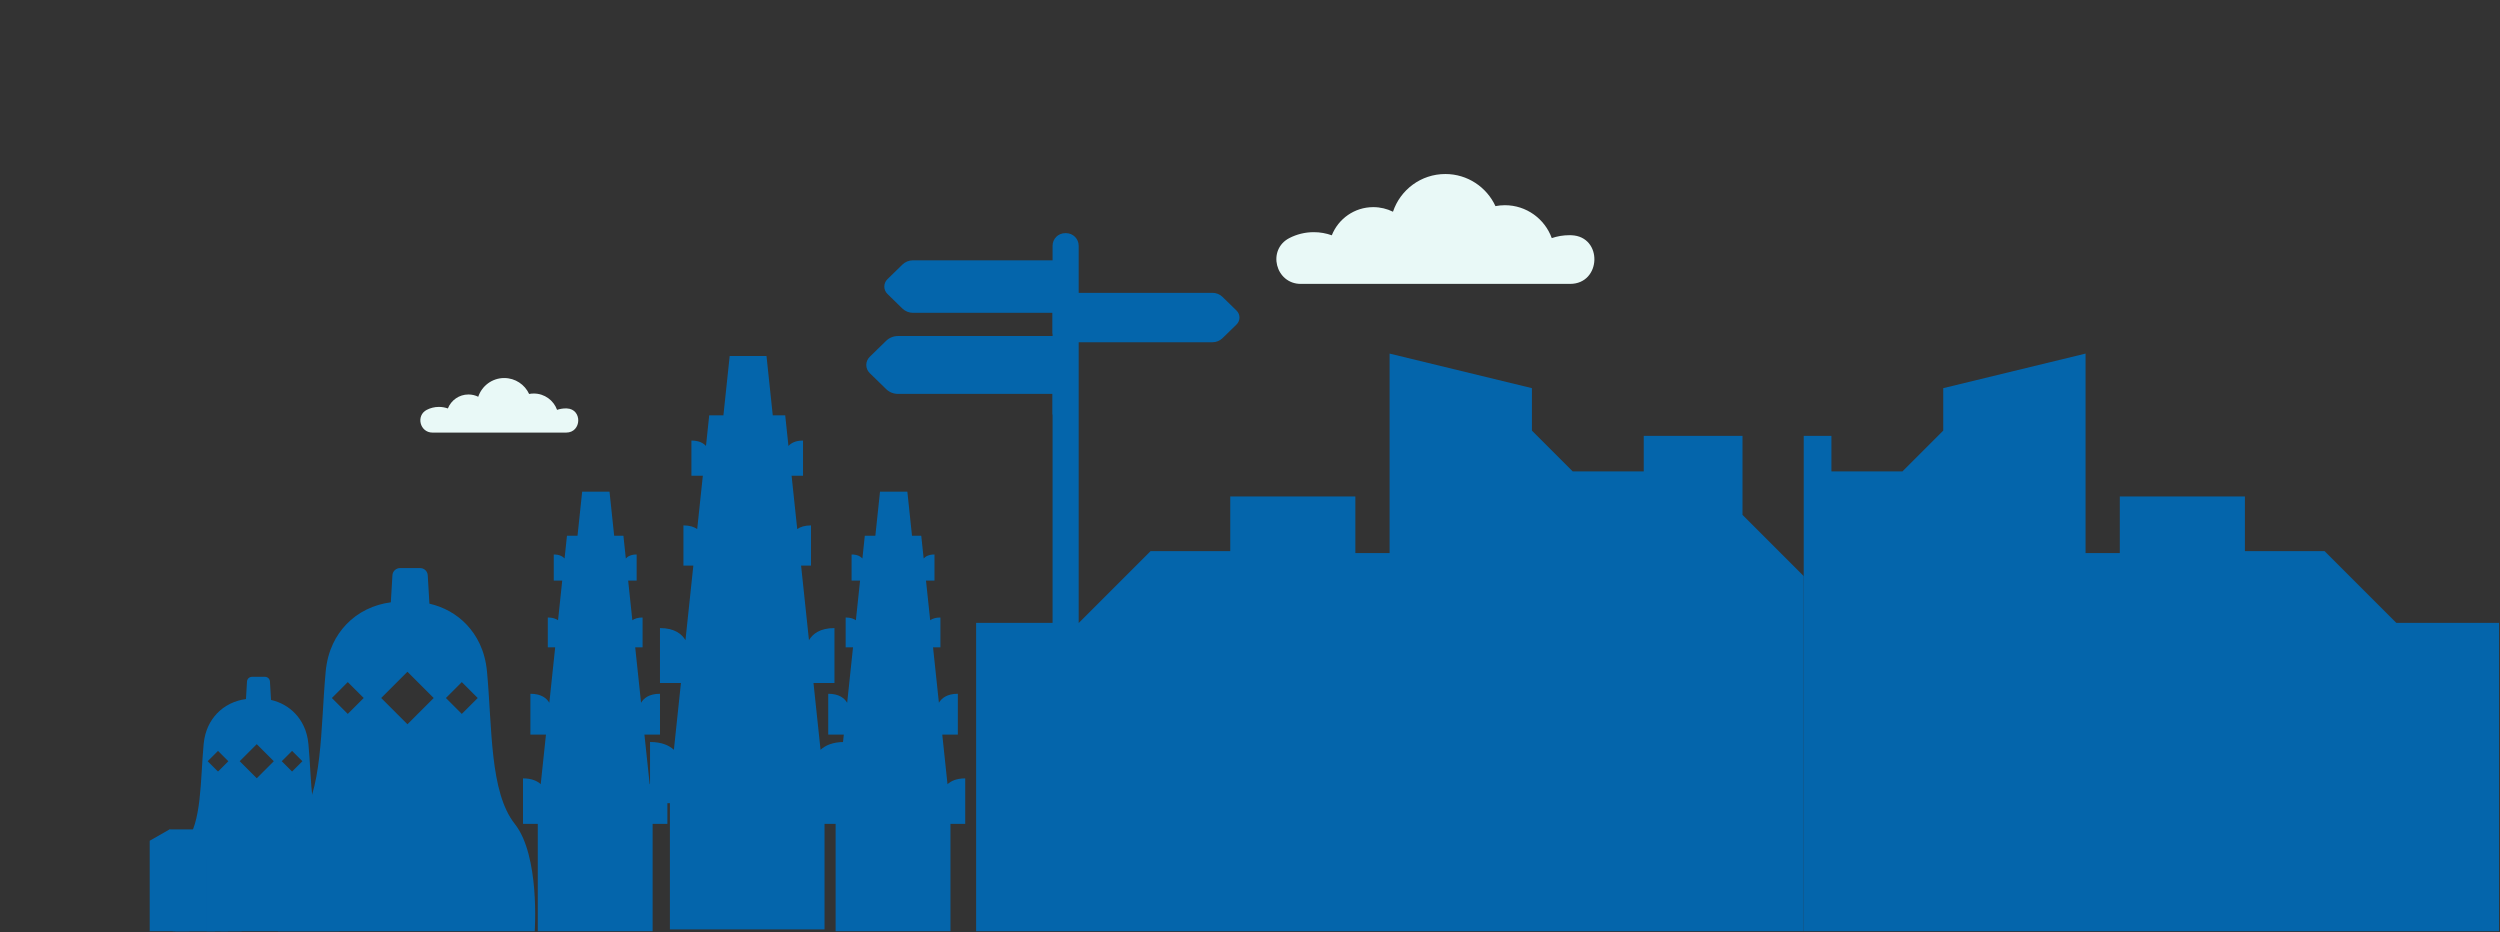
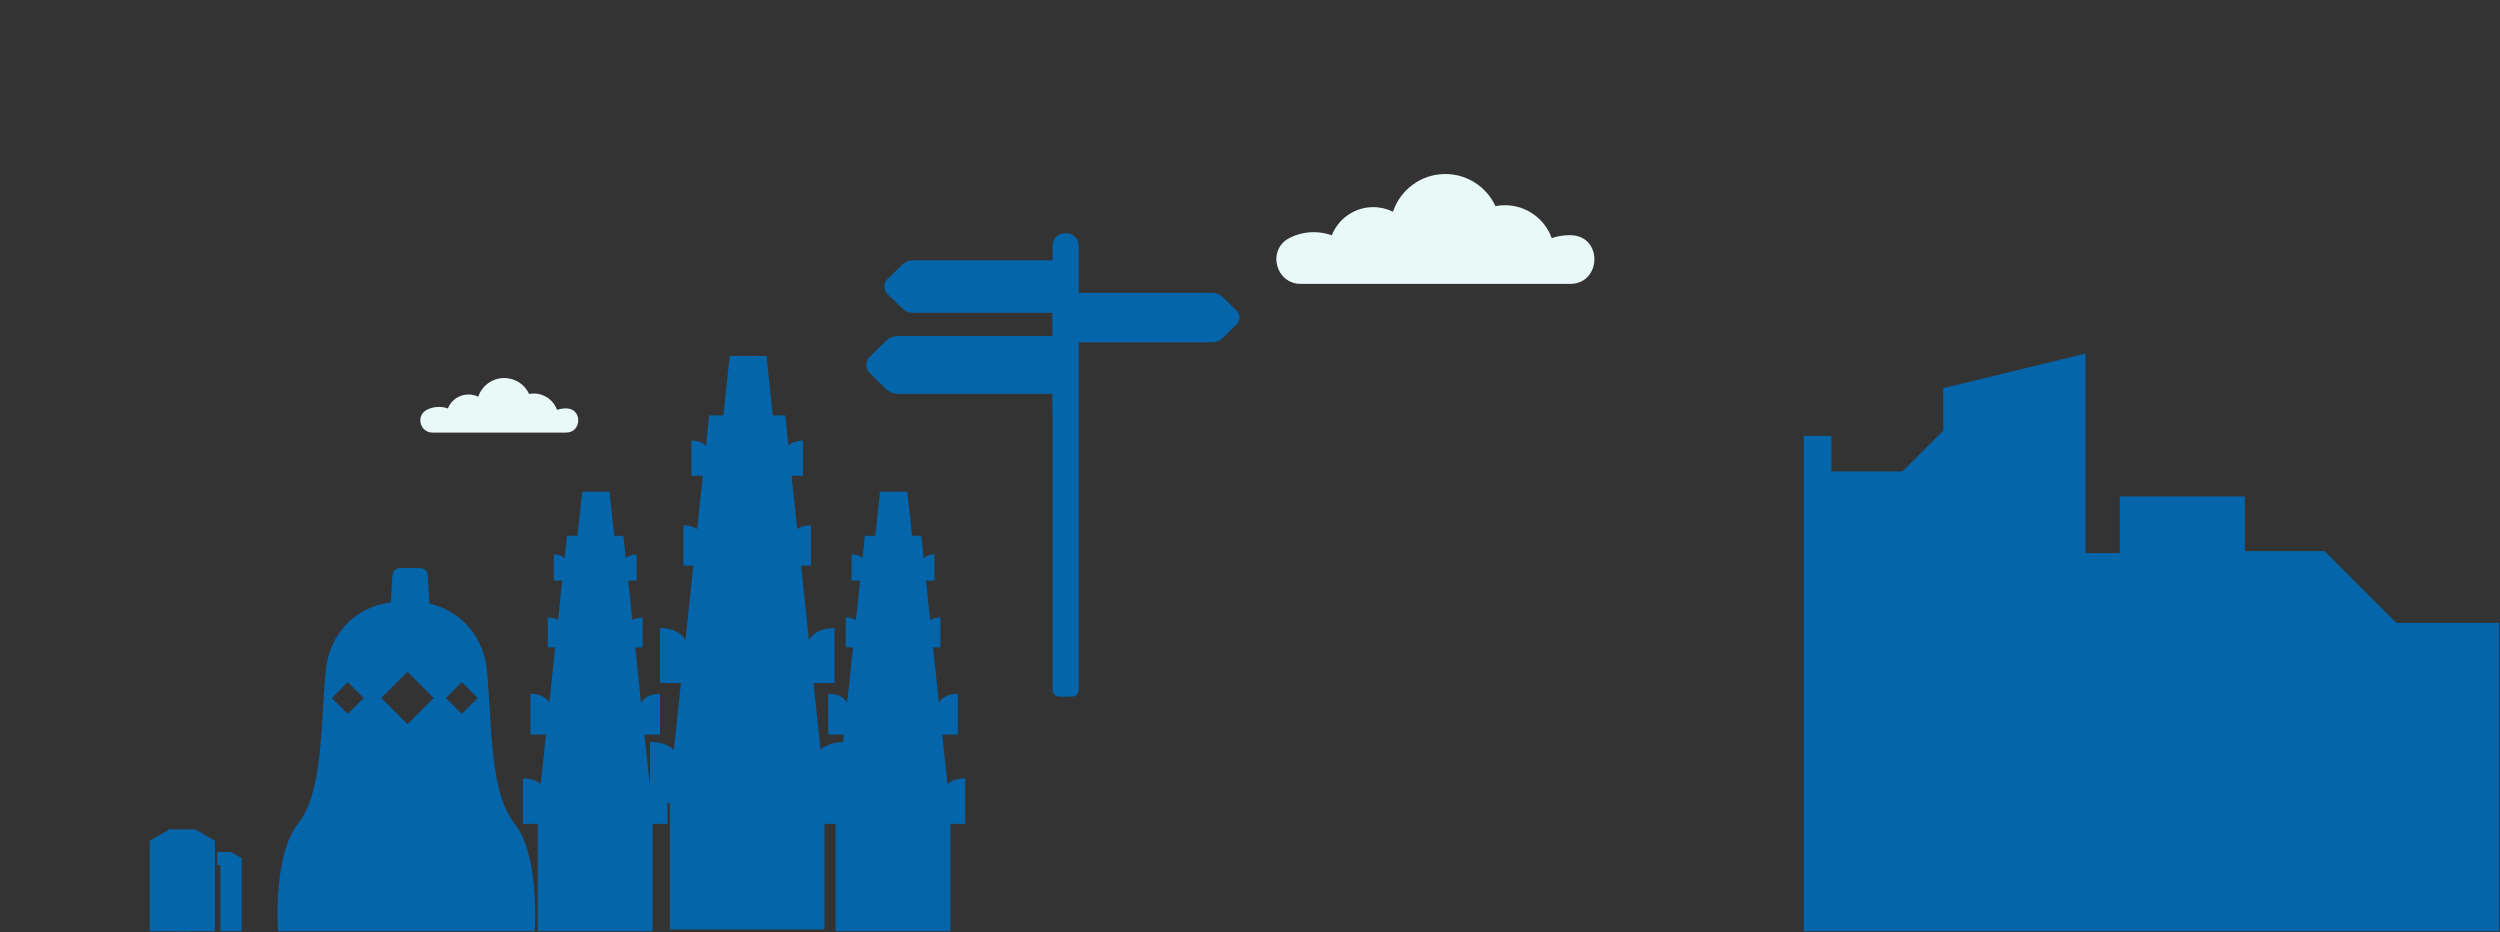
<svg xmlns="http://www.w3.org/2000/svg" width="794" height="296" viewBox="0 0 794 296" fill="none">
  <rect x="0" y="0" width="794" height="296" fill="#333333" stroke="none" />
  <g clip-path="url(#clip0_1698_60984)">
    <path d="M572.867 138.438H581.661V149.711H604.225L617.172 136.764V123.277L662.375 112.299V175.658H673.249V157.675H712.98V175.031H738.282L761.074 197.824H793.695V295.753H572.867V138.438Z" fill="#0465AB" />
    <path d="M268.178 235.655C264.466 235.655 262.108 236.749 260.605 238.14L258.364 216.927H265.023V199.475C260.324 199.475 258.043 201.424 256.928 203.325L254.424 179.627H257.574V166.866C255.576 166.866 254.184 167.353 253.199 168.031L251.409 151.086H255.035V139.923C252.653 139.923 251.251 140.71 250.411 141.64L249.383 131.911H245.429L243.44 113.075H238.198H236.988H231.746L229.757 131.911H225.248L224.22 141.64C223.381 140.71 221.977 139.923 219.595 139.923V151.086H223.222L221.432 168.031C220.448 167.353 219.055 166.866 217.058 166.866V179.627H220.207L217.703 203.325C216.589 201.424 214.308 199.475 209.608 199.475V216.927H216.267L214.026 238.14C212.524 236.749 210.166 235.655 206.453 235.655V255.095H212.765V295.184H218.417H224.797H230.624H236.067H238.565H243.108H249.765H256.147H261.868V255.095H268.179V235.655H268.178Z" fill="#0465AB" />
    <path d="M306.552 247.216C303.794 247.216 302.042 248.029 300.926 249.062L299.262 233.305H304.208V220.341C300.718 220.341 299.023 221.789 298.195 223.202L296.335 205.598H298.675V196.118C297.19 196.118 296.156 196.481 295.425 196.984L294.096 184.397H296.79V176.105C295.02 176.105 293.977 176.689 293.355 177.38L292.59 170.154H289.653L288.175 156.162H284.281H283.384H279.49L278.012 170.154H274.662L273.899 177.38C273.276 176.69 272.233 176.105 270.464 176.105V184.397H273.158L271.829 196.984C271.098 196.481 270.063 196.118 268.579 196.118V205.598H270.92L269.06 223.202C268.231 221.789 266.537 220.341 263.046 220.341V233.305H267.992L266.329 249.062C265.212 248.028 263.46 247.215 260.703 247.215V261.656H265.391V295.753H269.589H274.328H278.656H282.7H284.555H287.928H292.874H297.614H301.864V261.656H306.552V247.215V247.216Z" fill="#0465AB" />
    <path d="M211.959 247.216C209.2 247.216 207.449 248.029 206.333 249.062L204.668 233.305H209.615V220.341C206.124 220.341 204.429 221.789 203.601 223.202L201.741 205.598H204.081V196.118C202.597 196.118 201.563 196.481 200.831 196.984L199.502 184.397H202.196V176.105C200.426 176.105 199.384 176.689 198.761 177.38L197.998 170.154H195.06L193.582 156.162H189.689H188.791H184.897L183.419 170.154H180.069L179.306 177.38C178.682 176.69 177.64 176.105 175.871 176.105V184.397H178.565L177.236 196.984C176.505 196.481 175.471 196.118 173.986 196.118V205.598H176.326L174.466 223.202C173.637 221.789 171.943 220.341 168.453 220.341V233.305H173.399L171.735 249.062C170.619 248.028 168.868 247.215 166.109 247.215V261.656H170.797V295.753H174.995H179.735H184.062H188.107H189.961H193.336H198.281H203.02H207.271V261.656H211.959V247.215L211.959 247.216Z" fill="#0465AB" />
-     <path d="M572.863 295.753V182.977L553.417 163.529V138.438H522.05V149.711H499.485L486.539 136.764V123.277L441.335 112.299V175.658H430.461V157.675H390.73V175.031H365.428L342.636 197.824H310.016V295.753H572.863Z" fill="#0465AB" />
    <path d="M340.443 221.26H336.441C335.257 221.26 334.297 220.3 334.297 219.117V78.047C334.297 75.839 336.088 74.048 338.297 74.048H338.587C340.796 74.048 342.587 75.838 342.587 78.047V219.117C342.587 220.3 341.627 221.26 340.443 221.26Z" fill="#0465AB" />
    <path d="M334.297 97.541V106.175L337.295 97.798L334.297 97.541Z" fill="#0465AB" />
    <path d="M337.276 97.522C337.276 98.533 336.456 99.354 335.444 99.354H289.982C288.709 99.354 287.489 98.86 286.588 97.982L281.851 93.358C280.529 92.07 280.529 89.96 281.851 88.67L286.588 84.046C287.489 83.167 288.709 82.675 289.982 82.675H335.444C336.455 82.675 337.276 83.494 337.276 84.506V97.522Z" fill="#0465AB" />
    <path d="M334.297 123.222V131.854L337.295 123.478L334.297 123.222Z" fill="#0465AB" />
    <path d="M337.281 123.08C337.281 124.194 336.377 125.098 335.263 125.098H285.182C283.78 125.098 282.436 124.555 281.445 123.586L276.225 118.494C274.769 117.073 274.769 114.749 276.225 113.329L281.445 108.235C282.437 107.267 283.78 106.724 285.182 106.724H335.263C336.377 106.724 337.281 107.628 337.281 108.742V123.08Z" fill="#0465AB" />
    <path d="M340.586 94.728C340.586 93.777 341.358 93.005 342.309 93.005H385.077C386.274 93.005 387.422 93.469 388.269 94.296L392.726 98.644C393.969 99.858 393.969 101.842 392.726 103.055L388.269 107.405C387.422 108.231 386.274 108.696 385.077 108.696H342.309C341.358 108.696 340.586 107.924 340.586 106.972V94.729V94.728Z" fill="#0465AB" />
    <path d="M498.643 90.165C508.664 90.165 509.096 75.091 499.081 74.712C498.86 74.703 498.638 74.699 498.415 74.699C496.462 74.699 494.589 75.027 492.839 75.622C490.635 69.53 484.803 65.175 477.951 65.175C476.926 65.175 475.926 65.277 474.956 65.463C472.179 59.445 466.098 55.268 459.037 55.268C451.297 55.268 444.734 60.287 442.412 67.247C440.523 66.313 438.397 65.786 436.147 65.786C430.169 65.786 425.059 69.493 422.981 74.73C421.191 74.089 419.265 73.737 417.255 73.737C414.466 73.737 411.835 74.41 409.514 75.602C402.347 79.284 405.087 90.166 413.143 90.166H498.643L498.643 90.165Z" fill="#E9F9F7" />
    <path d="M179.81 137.392C184.788 137.392 185.002 129.907 180.029 129.718C179.919 129.714 179.808 129.712 179.697 129.712C178.728 129.712 177.798 129.875 176.928 130.171C175.835 127.145 172.938 124.983 169.536 124.983C169.028 124.983 168.531 125.034 168.05 125.125C166.671 122.137 163.651 120.063 160.145 120.063C156.302 120.063 153.043 122.555 151.89 126.012C150.953 125.548 149.896 125.286 148.78 125.286C145.811 125.286 143.274 127.126 142.241 129.727C141.353 129.408 140.396 129.234 139.398 129.234C138.013 129.234 136.708 129.568 135.555 130.16C131.997 131.988 133.356 137.392 137.357 137.392H179.81Z" fill="#E9F9F7" />
-     <path d="M58.94 267.744C64.138 261.181 63.59 248.052 64.684 236.291C65.094 231.882 66.851 228.779 68.885 226.623C71.321 224.043 74.616 222.47 78.121 222.022L78.449 216.442C78.498 215.609 79.188 214.959 80.022 214.959H84.161C84.996 214.959 85.685 215.609 85.734 216.442L86.079 222.299C88.992 222.965 91.684 224.431 93.753 226.623C95.788 228.779 97.544 231.882 97.954 236.291C99.048 248.052 98.501 261.18 103.698 267.744C108.895 274.308 107.801 295.754 107.801 295.754H81.367H81.272H54.838C54.838 295.754 53.744 274.308 58.941 267.744H58.94ZM92.759 245.043L96.04 241.761L92.759 238.48L89.476 241.761L92.759 245.043ZM81.544 247.177L86.959 241.761L81.544 236.346L76.129 241.761L81.544 247.177ZM69.237 245.043L72.519 241.761L69.237 238.48L65.956 241.761L69.237 245.043Z" fill="#0465AB" />
    <path d="M94.599 261.692C102.598 251.586 101.757 231.373 103.441 213.265C104.073 206.476 106.777 201.699 109.91 198.38C113.662 194.408 118.735 191.985 124.13 191.296L124.636 182.704C124.71 181.422 125.773 180.42 127.058 180.42H133.43C134.715 180.42 135.777 181.422 135.852 182.704L136.383 191.722C140.867 192.748 145.011 195.004 148.197 198.38C151.331 201.7 154.035 206.476 154.668 213.266C156.352 231.374 155.51 251.587 163.51 261.693C171.512 271.799 169.827 295.754 169.827 295.754H129.128H128.98H88.281C88.281 295.754 86.595 271.798 94.598 261.693L94.599 261.692ZM146.666 226.74L151.72 221.688L146.666 216.634L141.613 221.688L146.666 226.74ZM129.401 230.025L137.738 221.688L129.401 213.351L121.064 221.688L129.401 230.025ZM110.451 226.74L115.505 221.688L110.451 216.634L105.399 221.688L110.451 226.74Z" fill="#0465AB" />
    <path d="M53.844 263.424H61.971L68.256 267.02V295.753H55.686V271.19H53.844V263.424Z" fill="#0465AB" />
    <path d="M47.547 295.753H60.117V267.02L53.832 263.424L47.547 267.02V295.753Z" fill="#0465AB" />
    <path d="M69.016 270.616H73.379L76.754 272.547V295.753H70.004V274.786H69.016V270.616Z" fill="#0465AB" />
-     <path d="M65.648 295.753H72.399V272.547L69.024 270.616L65.648 272.547V295.753Z" fill="#0465AB" />
  </g>
  <defs>
    <clipPath id="clip0_1698_60984">
      <rect width="793.69" height="295.754" fill="white" />
    </clipPath>
  </defs>
</svg>